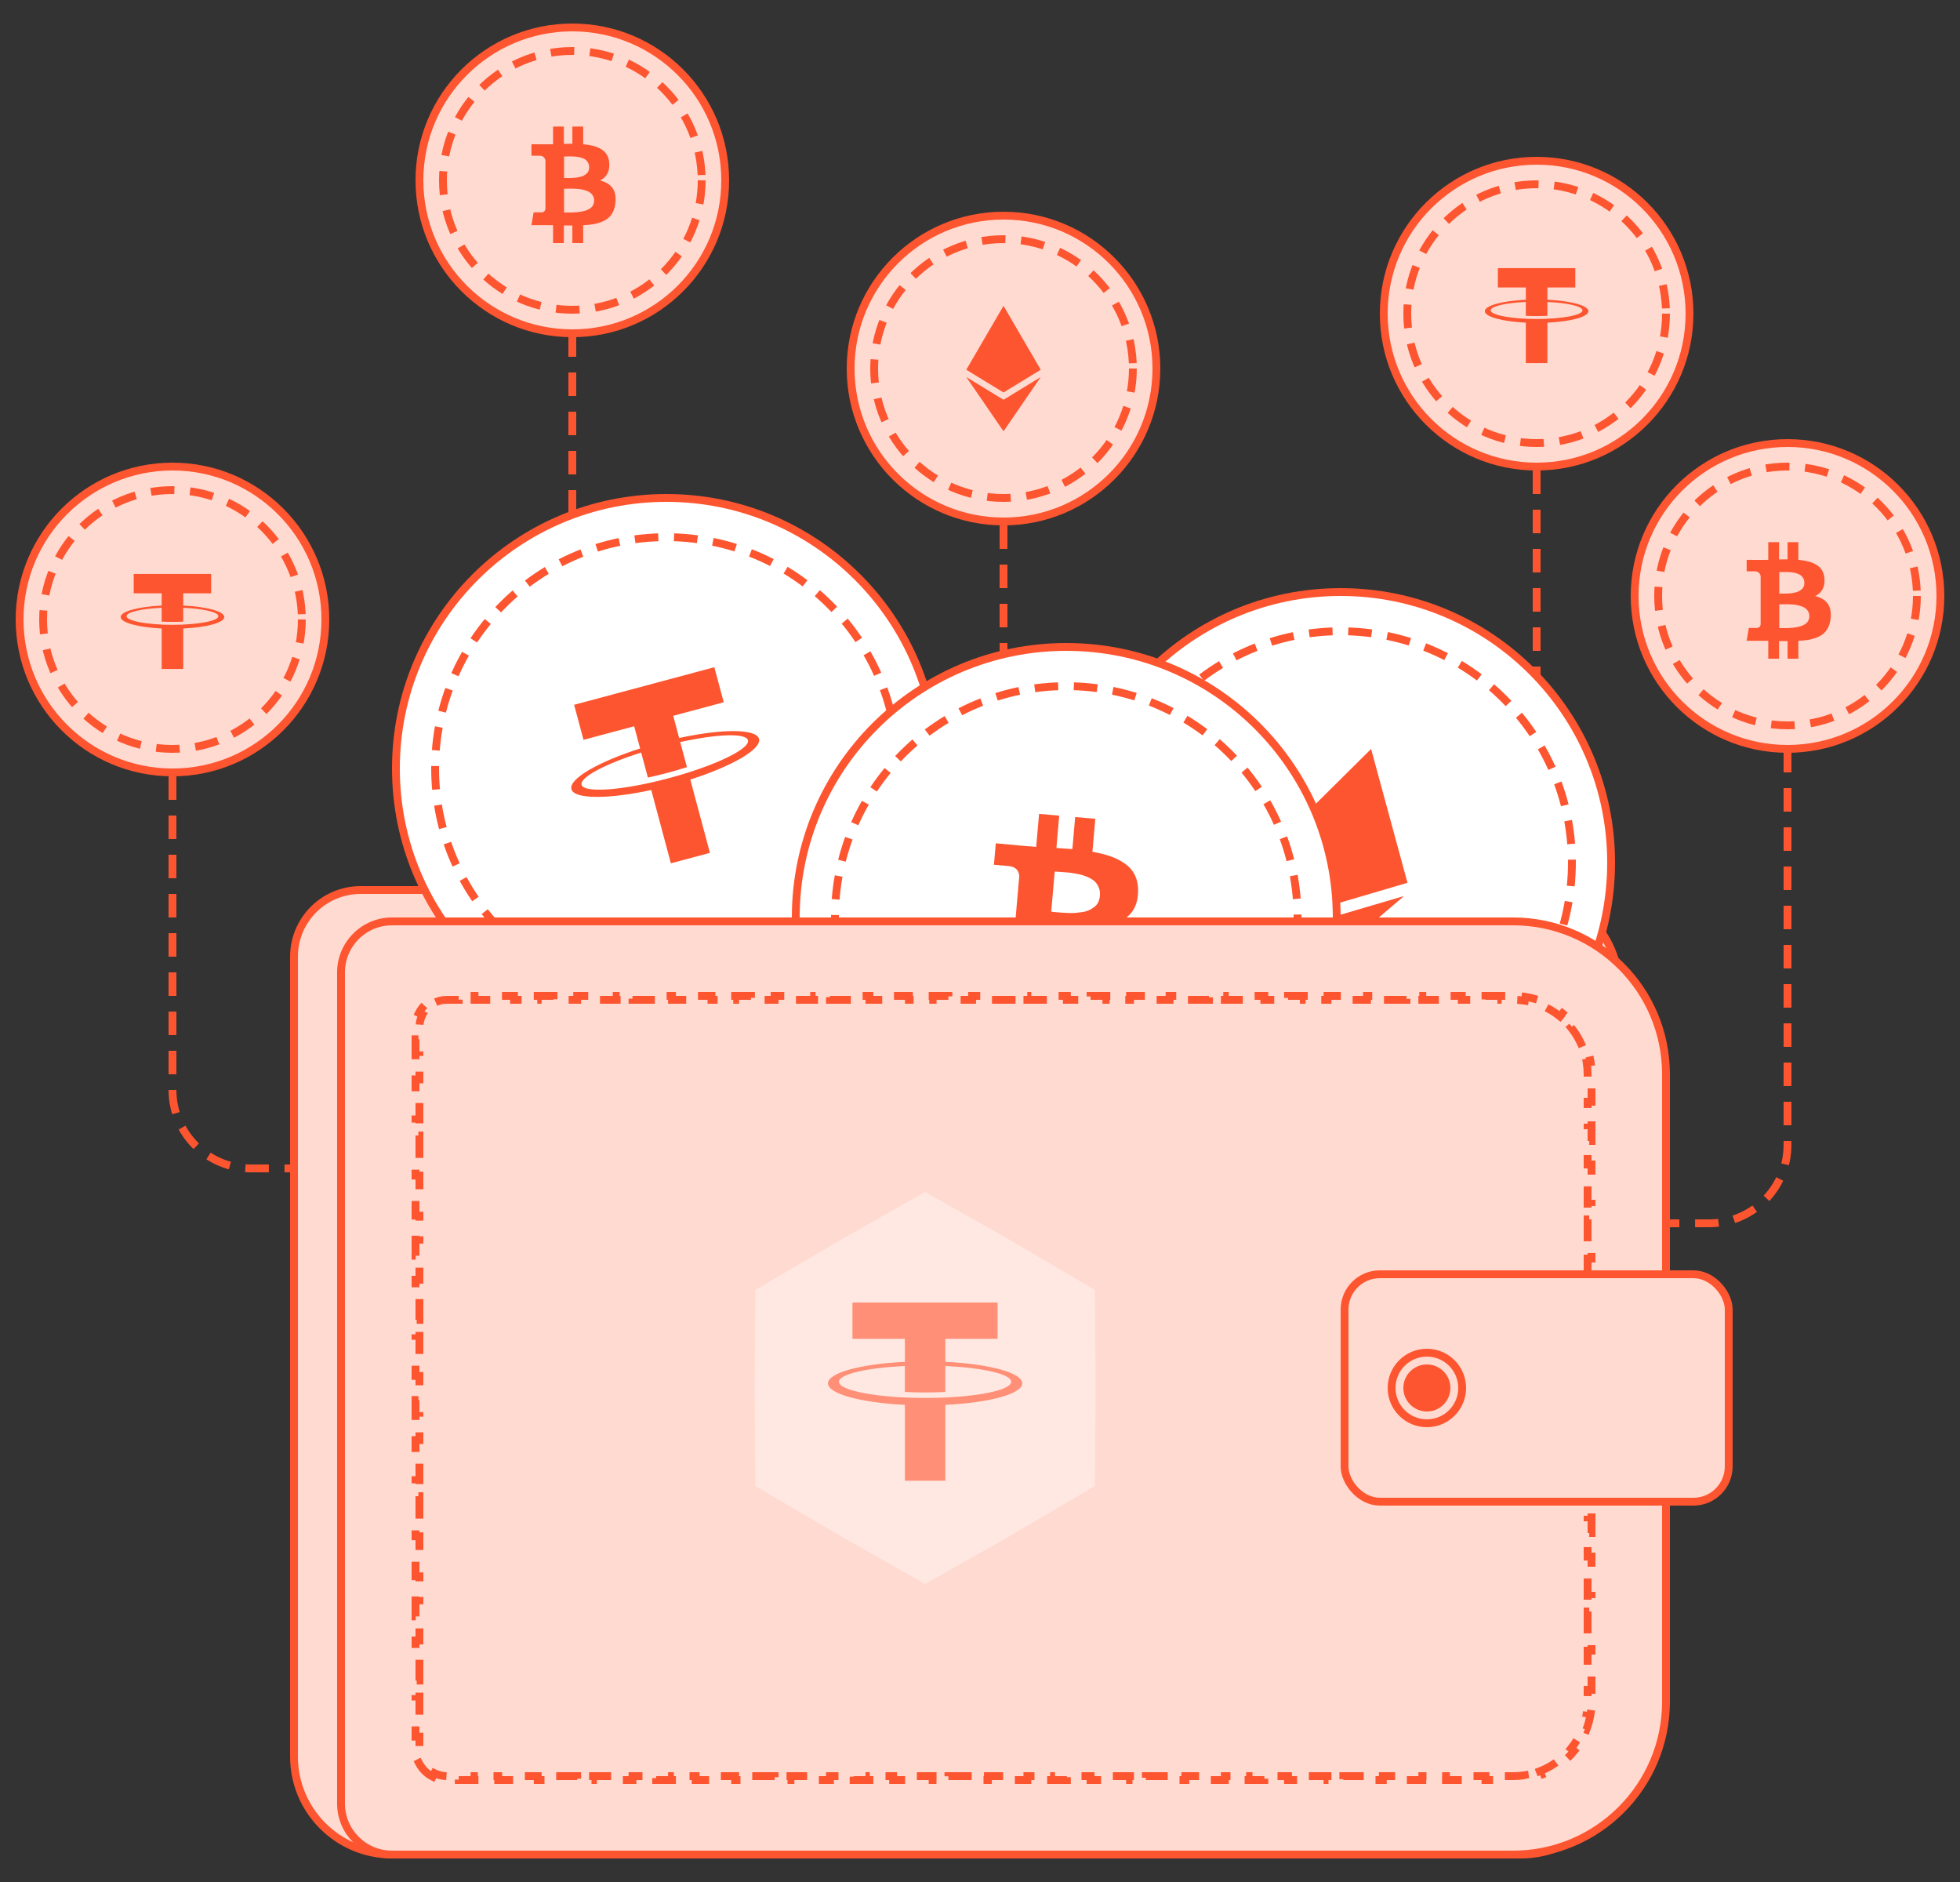
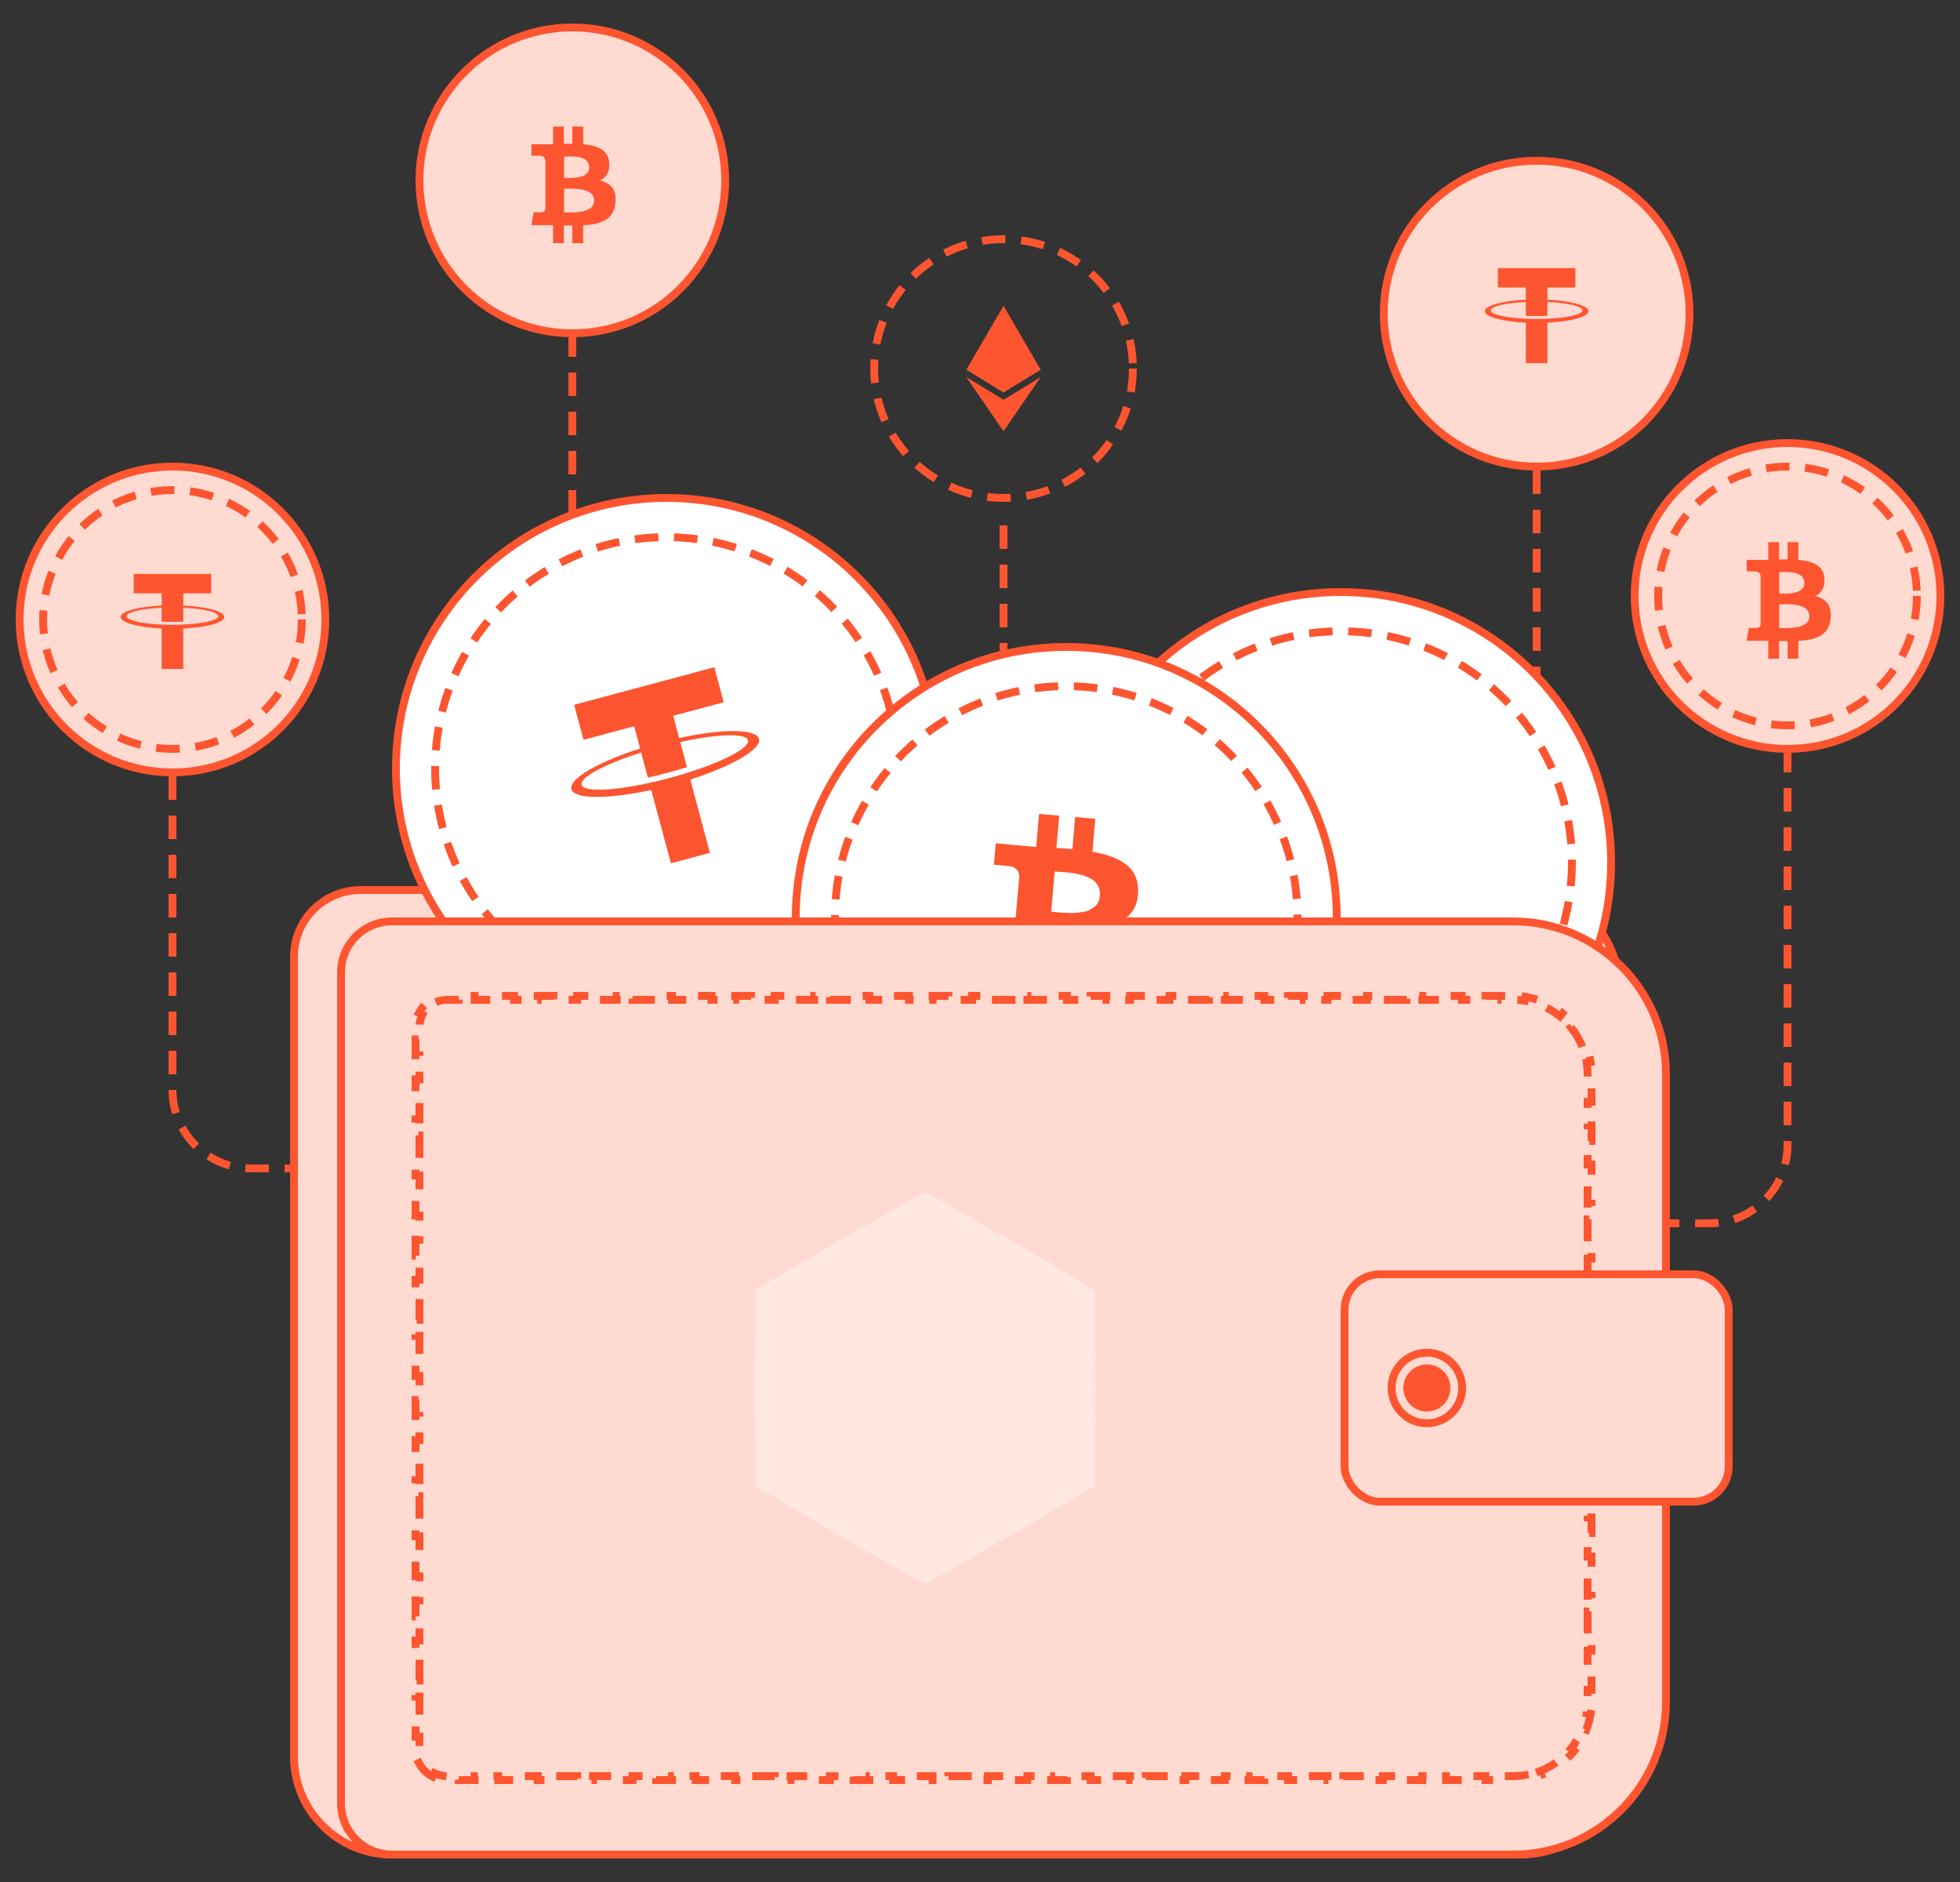
<svg xmlns="http://www.w3.org/2000/svg" width="250" height="240" viewBox="0 0 250 240" fill="none">
  <rect x="0" y="0" width="250" height="240" fill="#333333" stroke="none" />
  <circle cx="22" cy="79" r="19.5" fill="#FFDAD1" stroke="#FD5530" />
  <circle cx="22" cy="79" r="16.5" stroke="#FD5530" stroke-dasharray="3 2" />
  <path d="M23.373 77.222V75.659H26.931V73.191H17.056V75.659H20.623V77.222C17.634 77.366 15.391 77.966 15.391 78.685C15.391 79.404 17.632 80 20.623 80.147V85.309H23.373V80.147C26.362 80.005 28.606 79.405 28.606 78.685C28.606 77.965 26.364 77.366 23.373 77.222ZM21.998 79.68C18.762 79.68 16.138 79.18 16.138 78.578C16.138 78.059 18.049 77.624 20.621 77.507V79.274C21.063 79.294 21.523 79.305 21.996 79.305C22.468 79.305 22.931 79.294 23.371 79.274V77.507C25.942 77.624 27.853 78.059 27.853 78.578C27.858 79.186 25.234 79.68 21.998 79.68Z" fill="#FD5530" />
  <path d="M22 99V139C22 144.523 26.477 149 32 149H42" stroke="#FD5530" stroke-dasharray="3 2" />
-   <circle cx="128" cy="47" r="19.5" fill="#FFDAD1" stroke="#FD5530" />
  <circle cx="128" cy="47" r="16.5" stroke="#FD5530" stroke-dasharray="3 2" />
  <path d="M132.747 47.15L128 39L123.25 47.15L128 50.05L132.747 47.15Z" fill="#FD5530" />
  <path d="M128 55L132.75 48.081L128 50.981L123.25 48.081L128 55Z" fill="#FD5530" />
  <path d="M128 67L128 117" stroke="#FD5530" stroke-dasharray="3 2" />
  <circle cx="196" cy="40" r="19.5" fill="#FFDAD1" stroke="#FD5530" />
-   <circle cx="196" cy="40" r="16.5" stroke="#FD5530" stroke-dasharray="3 2" />
  <path d="M197.373 38.222V36.659H200.931V34.191H191.056V36.659H194.623V38.222C191.634 38.366 189.391 38.966 189.391 39.685C189.391 40.404 191.632 41 194.623 41.148V46.309H197.373V41.148C200.362 41.005 202.606 40.405 202.606 39.685C202.606 38.965 200.364 38.366 197.373 38.222ZM195.998 40.68C192.762 40.68 190.138 40.18 190.138 39.578C190.138 39.059 192.049 38.624 194.621 38.508V40.274C195.063 40.294 195.523 40.305 195.996 40.305C196.468 40.305 196.931 40.294 197.371 40.274V38.508C199.942 38.624 201.853 39.059 201.853 39.578C201.858 40.186 199.234 40.68 195.998 40.68Z" fill="#FD5530" />
  <path d="M196 60V138" stroke="#FD5530" stroke-dasharray="3 2" />
  <circle cx="228" cy="76" r="19.5" fill="#FFDAD1" stroke="#FD5530" />
  <circle cx="228" cy="76" r="16.5" stroke="#FD5530" stroke-dasharray="3 2" />
  <g clip-path="url(#clip0_600_144)">
    <path d="M232.705 73.714C232.812 74.798 232.422 75.565 231.535 76.018C232.232 76.184 232.752 76.491 233.098 76.938C233.443 77.384 233.577 78.021 233.499 78.848C233.458 79.271 233.361 79.643 233.209 79.964C233.057 80.286 232.866 80.551 232.633 80.759C232.401 80.967 232.113 81.141 231.767 81.281C231.422 81.421 231.06 81.524 230.682 81.589C230.305 81.655 229.871 81.699 229.383 81.723V84H228.008V81.759C227.532 81.759 227.169 81.756 226.919 81.75V84H225.544V81.723C225.437 81.723 225.276 81.722 225.062 81.719C224.848 81.716 224.684 81.714 224.571 81.714H222.785L223.062 80.08H224.053C224.351 80.08 224.523 79.928 224.571 79.625V76.036H224.714C224.678 76.03 224.63 76.027 224.571 76.027V73.464C224.493 73.059 224.229 72.857 223.776 72.857H222.785V71.393L224.678 71.402C225.059 71.402 225.348 71.399 225.544 71.393V69.143H226.919V71.348C227.407 71.336 227.77 71.33 228.008 71.33V69.143H229.383V71.393C229.854 71.434 230.27 71.501 230.633 71.594C230.996 71.686 231.333 71.82 231.642 71.996C231.952 72.171 232.197 72.403 232.379 72.692C232.56 72.981 232.669 73.321 232.705 73.714ZM230.785 78.58C230.785 78.366 230.741 78.176 230.651 78.009C230.562 77.842 230.452 77.705 230.321 77.598C230.19 77.491 230.019 77.4 229.807 77.326C229.596 77.251 229.401 77.196 229.223 77.161C229.044 77.125 228.824 77.098 228.562 77.08C228.3 77.062 228.095 77.053 227.946 77.053C227.797 77.053 227.605 77.056 227.37 77.062C227.135 77.068 226.993 77.071 226.946 77.071V80.089C226.993 80.089 227.104 80.091 227.276 80.094C227.449 80.097 227.592 80.098 227.705 80.098C227.818 80.098 227.976 80.094 228.178 80.085C228.38 80.076 228.555 80.064 228.7 80.049C228.846 80.034 229.016 80.009 229.209 79.973C229.403 79.938 229.568 79.896 229.705 79.848C229.842 79.801 229.983 79.738 230.129 79.661C230.275 79.583 230.392 79.494 230.482 79.393C230.571 79.292 230.644 79.173 230.7 79.036C230.757 78.899 230.785 78.747 230.785 78.58ZM230.151 74.33C230.151 74.134 230.114 73.96 230.04 73.808C229.965 73.656 229.874 73.531 229.767 73.433C229.66 73.335 229.517 73.251 229.339 73.183C229.16 73.115 228.996 73.065 228.848 73.036C228.699 73.006 228.516 72.982 228.299 72.964C228.081 72.946 227.909 72.939 227.781 72.942C227.653 72.945 227.492 72.948 227.299 72.951C227.105 72.954 226.988 72.955 226.946 72.955V75.696C226.976 75.696 227.078 75.698 227.254 75.701C227.43 75.704 227.568 75.704 227.669 75.701C227.77 75.698 227.919 75.692 228.116 75.683C228.312 75.674 228.476 75.658 228.607 75.634C228.738 75.61 228.891 75.577 229.066 75.536C229.242 75.494 229.386 75.439 229.499 75.371C229.613 75.302 229.723 75.222 229.83 75.129C229.937 75.037 230.017 74.923 230.071 74.786C230.124 74.649 230.151 74.497 230.151 74.33Z" fill="#FD5530" />
  </g>
  <path d="M228 95.5L228 146C228 151.523 223.523 156 218 156H208" stroke="#FD5530" stroke-dasharray="3 2" />
  <circle cx="73" cy="23" r="19.5" fill="#FFDAD1" stroke="#FD5530" />
-   <circle cx="73" cy="23" r="16.5" stroke="#FD5530" stroke-dasharray="3 2" />
  <g clip-path="url(#clip1_600_144)">
    <path d="M77.705 20.714C77.812 21.798 77.422 22.565 76.535 23.018C77.232 23.184 77.752 23.491 78.098 23.938C78.443 24.384 78.577 25.021 78.499 25.848C78.458 26.271 78.361 26.643 78.209 26.964C78.058 27.286 77.865 27.551 77.633 27.759C77.401 27.967 77.112 28.141 76.767 28.281C76.422 28.421 76.061 28.524 75.683 28.589C75.305 28.655 74.871 28.699 74.383 28.723V31H73.008V28.759C72.532 28.759 72.169 28.756 71.919 28.75V31H70.544V28.723C70.437 28.723 70.276 28.722 70.062 28.719C69.848 28.716 69.684 28.714 69.571 28.714H67.785L68.062 27.08H69.053C69.351 27.08 69.523 26.928 69.571 26.625L69.571 23.036H69.714C69.678 23.03 69.63 23.027 69.571 23.027V20.464C69.493 20.059 69.229 19.857 68.776 19.857H67.785V18.393L69.678 18.402C70.059 18.402 70.348 18.399 70.544 18.393V16.143H71.919V18.348C72.407 18.336 72.77 18.33 73.008 18.33V16.143H74.383V18.393C74.854 18.434 75.27 18.502 75.633 18.594C75.996 18.686 76.333 18.82 76.642 18.995C76.952 19.171 77.197 19.403 77.379 19.692C77.561 19.981 77.669 20.321 77.705 20.714ZM75.785 25.58C75.785 25.366 75.74 25.176 75.651 25.009C75.562 24.842 75.452 24.705 75.321 24.598C75.19 24.491 75.019 24.4 74.808 24.326C74.596 24.252 74.401 24.196 74.223 24.161C74.044 24.125 73.824 24.098 73.562 24.08C73.3 24.062 73.095 24.053 72.946 24.053C72.797 24.053 72.605 24.056 72.37 24.062C72.135 24.068 71.993 24.071 71.946 24.071V27.089C71.993 27.089 72.104 27.091 72.276 27.094C72.449 27.097 72.592 27.098 72.705 27.098C72.818 27.098 72.976 27.094 73.178 27.085C73.38 27.076 73.555 27.064 73.7 27.049C73.846 27.034 74.016 27.009 74.209 26.973C74.403 26.938 74.568 26.896 74.705 26.848C74.842 26.801 74.983 26.738 75.129 26.661C75.275 26.583 75.392 26.494 75.482 26.393C75.571 26.292 75.644 26.173 75.7 26.036C75.757 25.899 75.785 25.747 75.785 25.58ZM75.151 21.33C75.151 21.134 75.114 20.96 75.04 20.808C74.965 20.656 74.874 20.531 74.767 20.433C74.66 20.335 74.517 20.252 74.339 20.183C74.16 20.114 73.996 20.065 73.848 20.036C73.699 20.006 73.516 19.982 73.299 19.964C73.081 19.946 72.909 19.939 72.781 19.942C72.653 19.945 72.492 19.948 72.299 19.951C72.105 19.954 71.987 19.955 71.946 19.955V22.696C71.976 22.696 72.078 22.698 72.254 22.701C72.43 22.704 72.568 22.704 72.669 22.701C72.77 22.698 72.919 22.692 73.115 22.683C73.312 22.674 73.476 22.658 73.607 22.634C73.737 22.61 73.891 22.577 74.066 22.536C74.242 22.494 74.386 22.439 74.499 22.37C74.612 22.302 74.723 22.222 74.83 22.129C74.937 22.037 75.017 21.923 75.071 21.786C75.124 21.649 75.151 21.497 75.151 21.33Z" fill="#FD5530" />
  </g>
  <path d="M73 42.5V117" stroke="#FD5530" stroke-dasharray="3 2" />
  <path d="M37.5 122C37.5 117.306 41.306 113.5 46 113.5H194C200.904 113.5 206.5 119.096 206.5 126V224C206.5 230.904 200.904 236.5 194 236.5H50C43.096 236.5 37.5 230.904 37.5 224V122Z" fill="#FFDAD1" stroke="#FD5530" />
  <circle cx="171" cy="110" r="34.5" fill="white" stroke="#FD5530" />
  <circle cx="171" cy="110" r="29.5" stroke="#FD5530" stroke-dasharray="3 2" />
  <g clip-path="url(#clip2_600_144)">
    <path d="M179.526 112.575L174.884 95.511L162.326 107.966L169.522 115.524L179.526 112.575Z" fill="#FD5530" />
    <path d="M167.12 124.489L179.081 114.264L169.07 117.211L161.875 109.653L167.12 124.489Z" fill="#FD5530" />
  </g>
  <circle cx="85" cy="98" r="34.5" fill="white" stroke="#FD5530" />
  <circle cx="85" cy="98" r="29.5" stroke="#FD5530" stroke-dasharray="3 2" />
  <g clip-path="url(#clip3_600_144)">
    <path d="M86.628 94.114L85.87 91.281L92.312 89.555L91.115 85.086L73.23 89.878L74.428 94.347L80.889 92.616L81.648 95.448C76.305 97.159 72.532 99.334 72.881 100.636C73.23 101.938 77.578 101.93 83.067 100.746L85.572 110.093L90.552 108.759L88.048 99.411C93.392 97.703 97.164 95.527 96.815 94.223C96.465 92.919 92.116 92.922 86.628 94.114ZM85.331 99.232C79.469 100.802 74.475 101.17 74.183 100.079C73.931 99.139 77.181 97.424 81.782 95.965L82.639 99.164C83.45 98.986 84.288 98.783 85.144 98.554C86 98.324 86.832 98.079 87.619 97.83L86.762 94.631C91.475 93.594 95.148 93.454 95.4 94.394C95.704 95.494 91.192 97.661 85.331 99.232Z" fill="#FD5530" />
  </g>
  <circle cx="136" cy="117" r="34.5" fill="white" stroke="#FD5530" />
  <circle cx="136" cy="117" r="29.5" stroke="#FD5530" stroke-dasharray="3 2" />
  <path d="M145.164 113.5C145.187 115.541 144.334 116.911 142.603 117.611C143.877 118.036 144.799 118.694 145.371 119.584C145.943 120.475 146.089 121.686 145.81 123.219C145.663 124.001 145.421 124.681 145.085 125.256C144.749 125.832 144.347 126.295 143.88 126.646C143.412 126.998 142.844 127.276 142.177 127.48C141.509 127.685 140.817 127.818 140.1 127.879C139.383 127.939 138.567 127.952 137.652 127.916L137.279 132.169L134.711 131.944L135.077 127.758C134.188 127.681 133.51 127.616 133.044 127.564L132.677 131.766L130.108 131.542L130.48 127.289C130.28 127.271 129.98 127.242 129.58 127.202C129.181 127.161 128.875 127.132 128.664 127.113L125.328 126.821L126.112 123.815L127.964 123.977C128.52 124.025 128.867 123.77 129.005 123.211L129.592 116.506L129.859 116.53C129.793 116.513 129.705 116.5 129.593 116.49L130.012 111.703C129.934 110.935 129.472 110.513 128.627 110.439L126.776 110.278L127.015 107.542L130.549 107.868C131.261 107.931 131.801 107.972 132.168 107.993L132.536 103.791L135.104 104.015L134.744 108.135C135.658 108.192 136.337 108.24 136.782 108.279L137.139 104.193L139.707 104.418L139.34 108.621C140.211 108.775 140.979 108.969 141.642 109.2C142.305 109.432 142.911 109.737 143.461 110.116C144.01 110.494 144.431 110.968 144.723 111.537C145.015 112.106 145.162 112.76 145.164 113.5ZM140.783 122.275C140.819 121.875 140.766 121.512 140.627 121.186C140.487 120.86 140.304 120.586 140.077 120.365C139.85 120.143 139.545 119.946 139.162 119.772C138.78 119.599 138.425 119.464 138.097 119.368C137.769 119.272 137.362 119.186 136.876 119.11C136.39 119.034 136.008 118.984 135.73 118.959C135.452 118.935 135.093 118.909 134.652 118.882C134.212 118.854 133.948 118.837 133.859 118.829L133.366 124.466C133.455 124.474 133.66 124.495 133.982 124.528C134.304 124.562 134.571 124.588 134.782 124.607C134.993 124.625 135.288 124.643 135.668 124.659C136.047 124.676 136.374 124.682 136.649 124.678C136.924 124.674 137.245 124.654 137.612 124.619C137.979 124.584 138.295 124.533 138.558 124.467C138.822 124.4 139.096 124.306 139.381 124.186C139.666 124.065 139.9 123.917 140.084 123.743C140.267 123.569 140.423 123.358 140.551 123.112C140.679 122.865 140.756 122.586 140.783 122.275ZM140.294 114.233C140.326 113.866 140.285 113.535 140.171 113.239C140.057 112.943 139.908 112.695 139.723 112.494C139.539 112.293 139.286 112.114 138.964 111.957C138.641 111.8 138.344 111.682 138.071 111.602C137.797 111.522 137.459 111.447 137.057 111.379C136.654 111.31 136.332 111.268 136.093 111.252C135.853 111.237 135.553 111.216 135.191 111.19C134.829 111.164 134.609 111.148 134.531 111.141L134.083 116.261C134.139 116.266 134.331 116.285 134.658 116.32C134.986 116.354 135.244 116.376 135.434 116.387C135.623 116.398 135.902 116.412 136.27 116.427C136.639 116.442 136.947 116.439 137.196 116.415C137.444 116.392 137.736 116.356 138.071 116.307C138.405 116.258 138.684 116.179 138.906 116.069C139.129 115.96 139.348 115.828 139.563 115.673C139.778 115.518 139.947 115.317 140.069 115.07C140.192 114.823 140.267 114.544 140.294 114.233Z" fill="#FD5530" />
  <path d="M43.5 124C43.5 120.41 46.41 117.5 50 117.5H193C203.77 117.5 212.5 126.23 212.5 137V217C212.5 227.77 203.77 236.5 193 236.5H50C46.41 236.5 43.5 233.59 43.5 230V124Z" fill="#FFDAD1" stroke="#FD5530" />
  <path d="M55.184 226.565C54.433 226.181 53.819 225.567 53.435 224.816L53.88 224.589C53.637 224.113 53.5 223.573 53.5 223V221.467H53V219.422H53.5V216.356H53V214.311H53.5V211.244H53V209.2H53.5V206.133H53V204.089H53.5V201.022H53V198.978H53.5V195.911H53V193.867H53.5V190.8H53V188.756H53.5V185.689H53V183.644H53.5V180.578H53V178.533H53.5V175.467H53V173.422H53.5V170.356H53V168.311H53.5V165.244H53V163.2H53.5V160.133H53V158.089H53.5V155.022H53V152.978H53.5V149.911H53V147.867H53.5V144.8H53V142.756H53.5V139.689H53V137.644H53.5V134.578H53V132.533H53.5V131C53.5 130.427 53.637 129.887 53.88 129.411L53.435 129.184C53.819 128.433 54.433 127.819 55.184 127.435L55.411 127.881C55.887 127.637 56.427 127.5 57 127.5H58.511V127H60.526V127.5H63.548V127H65.563V127.5H68.585V127H70.6V127.5H73.622V127H75.637V127.5H78.659V127H80.674V127.5H83.696V127H85.711V127.5H88.733V127H90.748V127.5H93.77V127H95.785V127.5H98.807V127H100.822V127.5H103.844V127H105.859V127.5H108.881V127H110.896V127.5H113.919V127H115.933V127.5H118.956V127H120.97V127.5H123.993V127H126.007V127.5H129.03V127H131.044V127.5H134.067V127H136.081V127.5H139.104V127H141.119V127.5H144.141V127H146.156V127.5H149.178V127H151.193V127.5H154.215V127H156.23V127.5H159.252V127H161.267V127.5H164.289V127H166.304V127.5H169.326V127H171.341V127.5H174.363V127H176.378V127.5H179.4V127H181.415V127.5H184.437V127H186.452V127.5H189.474V127H191.489V127.5H193C193.506 127.5 194.003 127.54 194.487 127.616L194.565 127.122C195.265 127.232 195.941 127.414 196.585 127.662L196.406 128.128C197.344 128.489 198.21 128.994 198.978 129.617L199.293 129.228C199.836 129.668 200.332 130.164 200.772 130.707L200.383 131.022C201.006 131.79 201.511 132.656 201.872 133.594L202.338 133.415C202.586 134.059 202.768 134.735 202.878 135.435L202.384 135.513C202.46 135.997 202.5 136.494 202.5 137V138.5H203V140.5H202.5V143.5H203V145.5H202.5V148.5H203V150.5H202.5V153.5H203V155.5H202.5V158.5H203V160.5H202.5V163.5H203V165.5H202.5V168.5H203V170.5H202.5V173.5H203V175.5H202.5V178.5H203V180.5H202.5V183.5H203V185.5H202.5V188.5H203V190.5H202.5V193.5H203V195.5H202.5V198.5H203V200.5H202.5V203.5H203V205.5H202.5V208.5H203V210.5H202.5V213.5H203V215.5H202.5V217C202.5 217.506 202.46 218.003 202.384 218.487L202.878 218.565C202.768 219.265 202.586 219.941 202.338 220.585L201.872 220.406C201.511 221.344 201.006 222.21 200.383 222.978L200.772 223.293C200.332 223.836 199.836 224.332 199.293 224.772L198.978 224.383C198.21 225.006 197.344 225.511 196.406 225.872L196.585 226.338C195.941 226.586 195.265 226.768 194.565 226.878L194.487 226.384C194.003 226.46 193.506 226.5 193 226.5H191.489V227H189.474V226.5H186.452V227H184.437V226.5H181.415V227H179.4V226.5H176.378V227H174.363V226.5H171.341V227H169.326V226.5H166.304V227H164.289V226.5H161.267V227H159.252V226.5H156.23V227H154.215V226.5H151.193V227H149.178V226.5H146.156V227H144.141V226.5H141.119V227H139.104V226.5H136.081V227H134.067V226.5H131.044V227H129.03V226.5H126.007V227H123.993V226.5H120.97V227H118.956V226.5H115.933V227H113.919V226.5H110.896V227H108.881V226.5H105.859V227H103.844V226.5H100.822V227H98.807V226.5H95.785V227H93.77V226.5H90.748V227H88.733V226.5H85.711V227H83.696V226.5H80.674V227H78.659V226.5H75.637V227H73.622V226.5H70.6V227H68.585V226.5H65.563V227H63.548V226.5H60.526V227H58.511V226.5H57C56.427 226.5 55.887 226.363 55.411 226.119L55.184 226.565Z" fill="#FFDAD1" stroke="#FD5530" stroke-dasharray="3 2" />
  <path d="M118 152L128.875 158.164L139.651 164.5L139.75 177L139.651 189.5L128.875 195.836L118 202L107.125 195.836L96.349 189.5L96.25 177L96.349 164.5L107.125 158.164L118 152Z" fill="#FFE8E2" />
-   <path d="M120.577 173.667V170.735H127.247V166.109H108.731V170.735H115.42V173.667C109.816 173.937 105.609 175.062 105.609 176.409C105.609 177.757 109.812 178.875 115.42 179.152V188.829H120.577V179.152C126.18 178.884 130.387 177.759 130.387 176.409C130.387 175.059 126.185 173.937 120.577 173.667ZM117.998 178.275C111.93 178.275 107.011 177.338 107.011 176.208C107.011 175.235 110.595 174.42 115.416 174.202V177.513C116.245 177.551 117.108 177.572 117.994 177.572C118.88 177.572 119.747 177.551 120.572 177.513V174.202C125.393 174.42 128.977 175.235 128.977 176.208C128.986 177.349 124.066 178.275 117.998 178.275Z" fill="#FF8F76" />
  <rect x="171.5" y="162.5" width="49" height="29" rx="4.5" fill="#FFDAD1" stroke="#FD5530" />
  <circle cx="182" cy="177" r="4.5" stroke="#FD5530" />
  <circle cx="182" cy="177" r="3" fill="#FD5530" />
  <defs>
    <clipPath id="clip0_600_144">
      <rect width="16" height="16" fill="white" transform="translate(220 68)" />
    </clipPath>
    <clipPath id="clip1_600_144">
      <rect width="16" height="16" fill="white" transform="translate(65 15)" />
    </clipPath>
    <clipPath id="clip2_600_144">
-       <rect width="30" height="30" fill="white" transform="translate(160.395 91.629) rotate(15)" />
-     </clipPath>
+       </clipPath>
    <clipPath id="clip3_600_144">
      <rect width="30" height="30" fill="white" transform="translate(66.629 87.393) rotate(-15)" />
    </clipPath>
  </defs>
</svg>